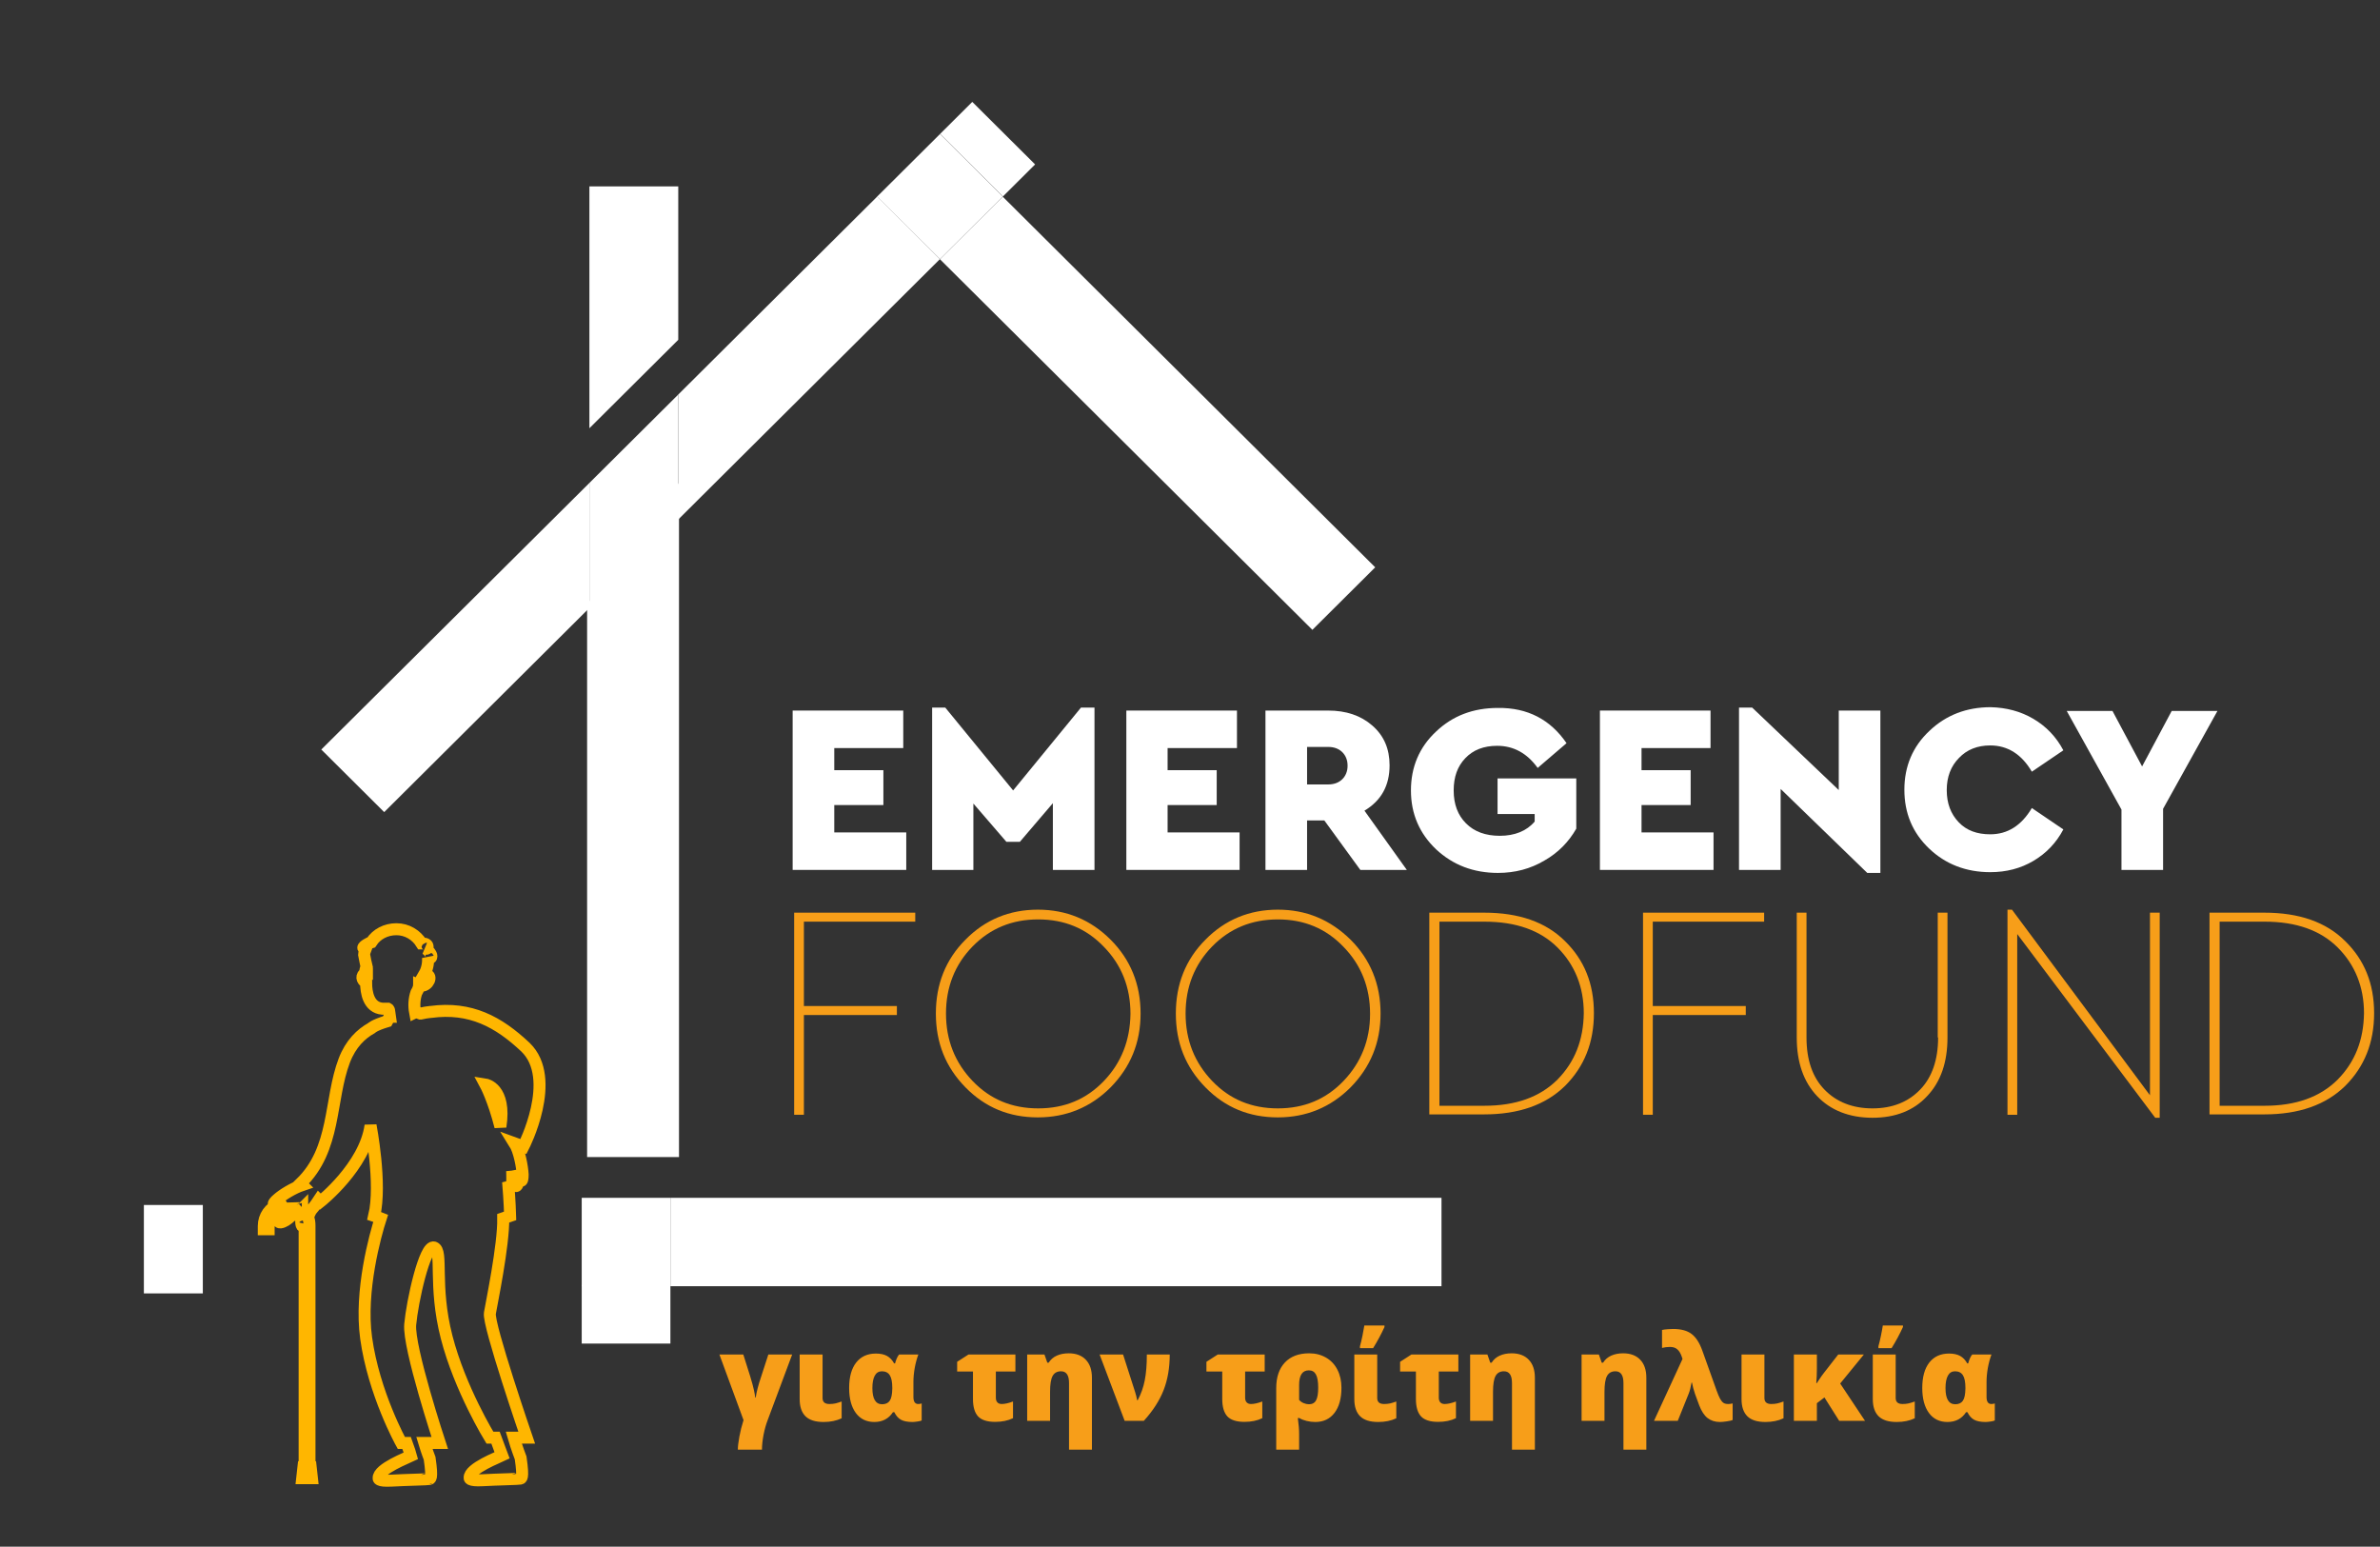
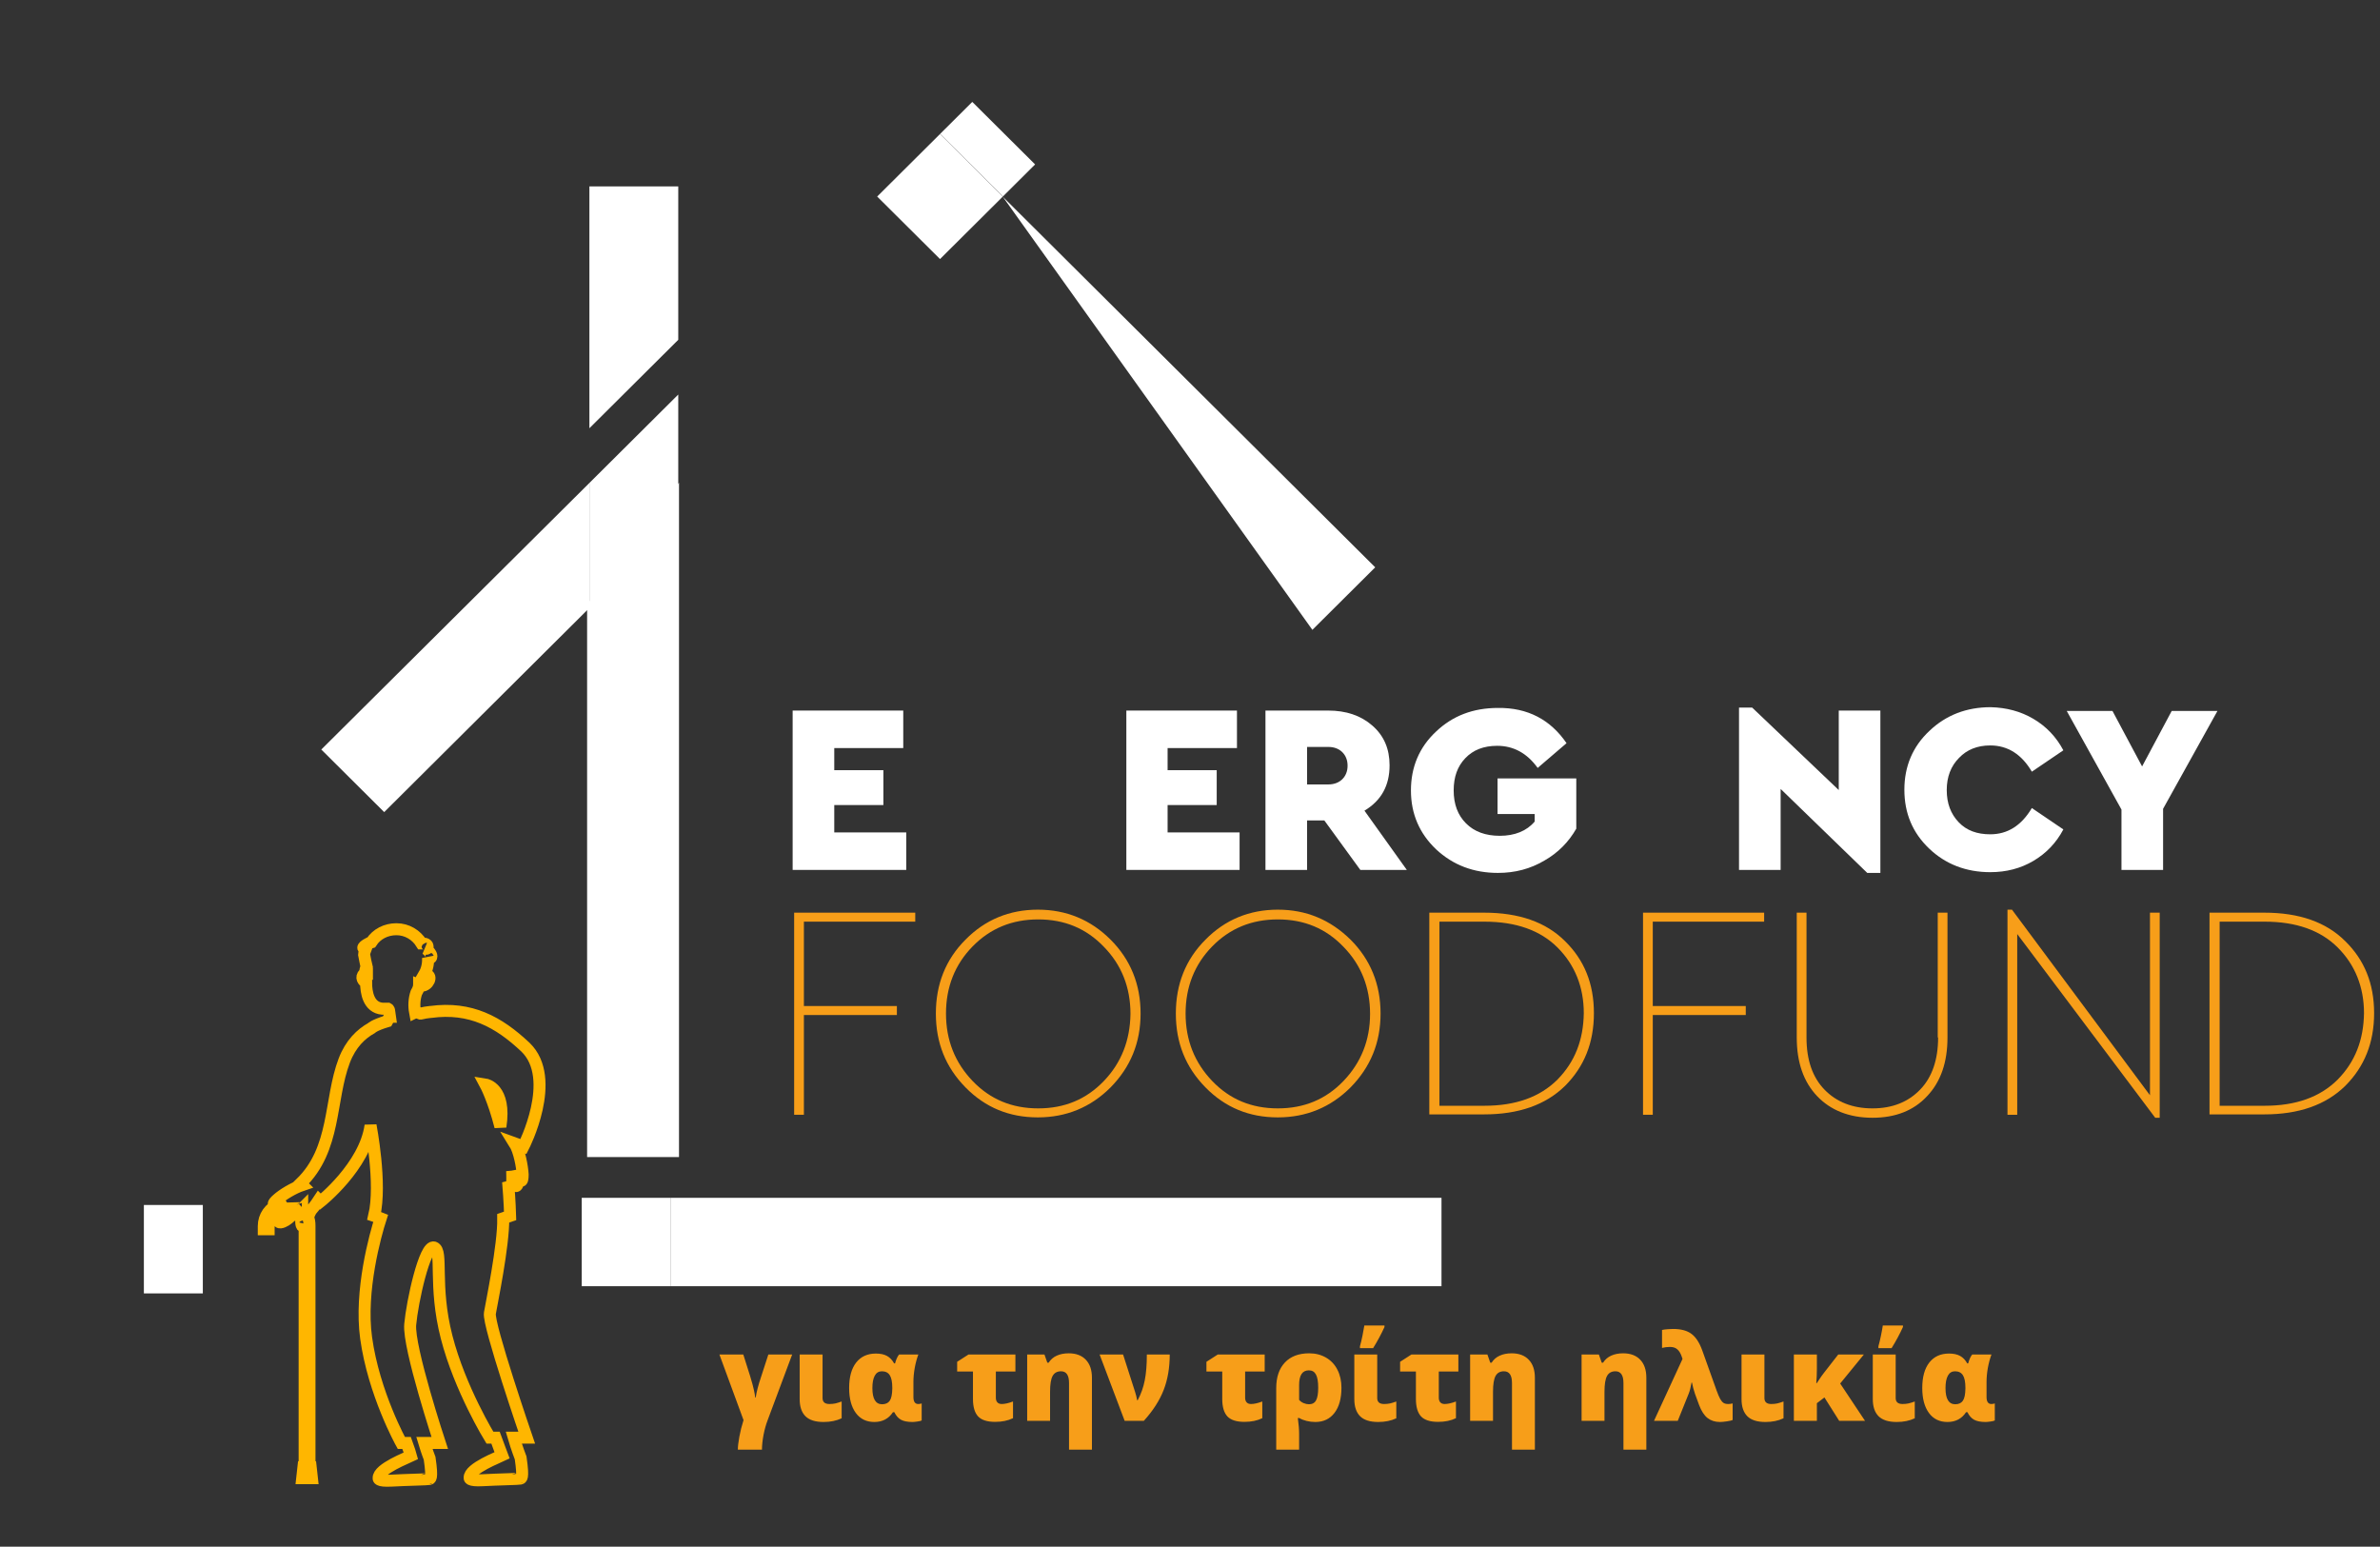
<svg xmlns="http://www.w3.org/2000/svg" width="397" height="258" viewBox="0 0 397 258" fill="none">
  <rect x="0" y="0" width="397" height="258" fill="#333333" stroke="none" />
  <path d="M127.102 241.806H123.078C123.078 241.279 123.163 240.556 123.332 239.638C123.501 238.726 123.732 237.809 124.025 236.884L120.002 225.937H123.986L125.119 229.521C125.432 230.549 125.64 231.311 125.744 231.806C125.855 232.294 125.933 232.734 125.979 233.124H126.057C126.193 232.187 126.49 231.044 126.945 229.697L128.166 225.937H132.141L128.059 236.865C127.779 237.587 127.548 238.411 127.365 239.335C127.189 240.266 127.102 241.09 127.102 241.806ZM137.209 225.937V233.202C137.209 233.866 137.59 234.198 138.352 234.198C138.71 234.198 139.042 234.166 139.348 234.101C139.654 234.029 140.002 233.922 140.393 233.779V236.581C139.527 236.991 138.521 237.197 137.375 237.197C136.008 237.197 135.002 236.878 134.357 236.24C133.713 235.595 133.391 234.641 133.391 233.378V225.937H137.209ZM145.842 237.197C144.527 237.197 143.498 236.695 142.756 235.693C142.014 234.684 141.643 233.294 141.643 231.523C141.643 229.7 142.033 228.287 142.814 227.284C143.602 226.282 144.699 225.781 146.105 225.781C146.861 225.781 147.479 225.914 147.961 226.181C148.443 226.448 148.837 226.861 149.143 227.421H149.299C149.488 226.738 149.715 226.243 149.982 225.937H153.186C152.932 226.62 152.73 227.372 152.58 228.193C152.437 229.013 152.365 229.788 152.365 230.517V233.017C152.365 233.805 152.632 234.198 153.166 234.198C153.374 234.198 153.566 234.166 153.742 234.101V236.943C153.638 237.008 153.404 237.066 153.039 237.118C152.681 237.17 152.408 237.197 152.219 237.197C151.379 237.197 150.731 237.07 150.275 236.816C149.826 236.562 149.462 236.145 149.182 235.566H148.947C148.231 236.653 147.196 237.197 145.842 237.197ZM147.141 234.238C147.72 234.238 148.143 234.045 148.41 233.661C148.684 233.271 148.827 232.584 148.84 231.601V231.503C148.84 230.533 148.7 229.83 148.42 229.394C148.14 228.958 147.701 228.74 147.102 228.74C146.581 228.74 146.187 228.98 145.92 229.462C145.653 229.944 145.52 230.637 145.52 231.542C145.52 233.339 146.06 234.238 147.141 234.238ZM166.115 228.779V233.144C166.115 233.482 166.2 233.743 166.369 233.925C166.538 234.107 166.779 234.198 167.092 234.198C167.606 234.198 168.234 234.059 168.977 233.779V236.562C168.143 236.972 167.15 237.177 165.998 237.177C164.67 237.177 163.719 236.871 163.146 236.259C162.58 235.641 162.297 234.674 162.297 233.359V228.779H159.66V227.157L161.555 225.937H169.377V228.779H166.115ZM178.322 241.806V230.702C178.322 229.394 177.876 228.74 176.984 228.74C176.34 228.74 175.874 228.997 175.588 229.511C175.301 230.025 175.158 230.907 175.158 232.157V237.001H171.34V225.937H174.221L174.699 227.304H174.924C175.249 226.783 175.699 226.392 176.271 226.132C176.851 225.872 177.515 225.741 178.264 225.741C179.488 225.741 180.438 226.096 181.115 226.806C181.799 227.516 182.141 228.515 182.141 229.804V241.806H178.322ZM183.42 225.937H187.336L189.338 232.177C189.488 232.639 189.602 233.101 189.68 233.564H189.777C190.331 232.529 190.721 231.428 190.949 230.263C191.184 229.098 191.301 227.656 191.301 225.937H195.119C195.119 228.15 194.781 230.126 194.104 231.865C193.433 233.596 192.333 235.309 190.803 237.001H187.6L183.42 225.937ZM207.697 228.779V233.144C207.697 233.482 207.782 233.743 207.951 233.925C208.12 234.107 208.361 234.198 208.674 234.198C209.188 234.198 209.816 234.059 210.559 233.779V236.562C209.725 236.972 208.732 237.177 207.58 237.177C206.252 237.177 205.301 236.871 204.729 236.259C204.162 235.641 203.879 234.674 203.879 233.359V228.779H201.242V227.157L203.137 225.937H210.959V228.779H207.697ZM223.762 231.484C223.762 233.274 223.374 234.674 222.6 235.683C221.825 236.692 220.76 237.197 219.406 237.197C218.911 237.197 218.426 237.138 217.951 237.021C217.476 236.904 217.072 236.744 216.74 236.542H216.486C216.63 237.571 216.701 238.437 216.701 239.14V241.806H212.883V231.542C212.883 229.719 213.365 228.297 214.328 227.275C215.292 226.253 216.643 225.741 218.381 225.741C219.429 225.741 220.363 225.979 221.184 226.454C222.01 226.93 222.645 227.603 223.088 228.476C223.537 229.348 223.762 230.351 223.762 231.484ZM218.322 228.583C217.242 228.583 216.701 229.397 216.701 231.025V233.505C216.903 233.746 217.157 233.928 217.463 234.052C217.769 234.176 218.062 234.238 218.342 234.238C218.895 234.238 219.289 234.023 219.523 233.593C219.764 233.163 219.885 232.46 219.885 231.484C219.885 230.462 219.758 229.723 219.504 229.267C219.257 228.811 218.863 228.583 218.322 228.583ZM229.729 225.937V233.202C229.729 233.866 230.109 234.198 230.871 234.198C231.229 234.198 231.561 234.166 231.867 234.101C232.173 234.029 232.521 233.922 232.912 233.779V236.581C232.046 236.991 231.04 237.197 229.895 237.197C228.527 237.197 227.521 236.878 226.877 236.24C226.232 235.595 225.91 234.641 225.91 233.378V225.937H229.729ZM226.848 224.56C226.978 224.117 227.118 223.534 227.268 222.812C227.417 222.083 227.521 221.513 227.58 221.103H230.939V221.357C230.406 222.529 229.774 223.704 229.045 224.882H226.848V224.56ZM240.002 228.779V233.144C240.002 233.482 240.087 233.743 240.256 233.925C240.425 234.107 240.666 234.198 240.979 234.198C241.493 234.198 242.121 234.059 242.863 233.779V236.562C242.03 236.972 241.037 237.177 239.885 237.177C238.557 237.177 237.606 236.871 237.033 236.259C236.467 235.641 236.184 234.674 236.184 233.359V228.779H233.547V227.157L235.441 225.937H243.264V228.779H240.002ZM252.209 241.806V230.702C252.209 229.394 251.763 228.74 250.871 228.74C250.227 228.74 249.761 228.997 249.475 229.511C249.188 230.025 249.045 230.907 249.045 232.157V237.001H245.227V225.937H248.107L248.586 227.304H248.811C249.136 226.783 249.585 226.392 250.158 226.132C250.738 225.872 251.402 225.741 252.15 225.741C253.374 225.741 254.325 226.096 255.002 226.806C255.686 227.516 256.027 228.515 256.027 229.804V241.806H252.209ZM270.803 241.806V230.702C270.803 229.394 270.357 228.74 269.465 228.74C268.82 228.74 268.355 228.997 268.068 229.511C267.782 230.025 267.639 230.907 267.639 232.157V237.001H263.82V225.937H266.701L267.18 227.304H267.404C267.73 226.783 268.179 226.392 268.752 226.132C269.331 225.872 269.995 225.741 270.744 225.741C271.968 225.741 272.919 226.096 273.596 226.806C274.279 227.516 274.621 228.515 274.621 229.804V241.806H270.803ZM275.9 237.001L280.656 226.679L280.52 226.279C280.337 225.745 280.093 225.344 279.787 225.077C279.488 224.81 279.077 224.677 278.557 224.677C278.12 224.677 277.681 224.732 277.238 224.843V221.845C277.499 221.786 277.818 221.744 278.195 221.718C278.573 221.692 278.869 221.679 279.084 221.679C280.399 221.679 281.421 221.952 282.15 222.499C282.88 223.04 283.482 223.967 283.957 225.282L286.359 232.001C286.574 232.587 286.766 233.036 286.936 233.349C287.111 233.655 287.294 233.873 287.482 234.003C287.671 234.133 287.938 234.198 288.283 234.198C288.524 234.198 288.768 234.166 289.016 234.101V236.865C288.866 236.943 288.547 237.017 288.059 237.089C287.577 237.161 287.189 237.197 286.896 237.197C286.089 237.197 285.402 236.978 284.836 236.542C284.276 236.106 283.804 235.38 283.42 234.365L282.736 232.499C282.502 231.809 282.336 231.184 282.238 230.624H282.16C282.03 231.399 281.87 232.017 281.682 232.48L279.865 237.001H275.9ZM294.318 225.937V233.202C294.318 233.866 294.699 234.198 295.461 234.198C295.819 234.198 296.151 234.166 296.457 234.101C296.763 234.029 297.111 233.922 297.502 233.779V236.581C296.636 236.991 295.63 237.197 294.484 237.197C293.117 237.197 292.111 236.878 291.467 236.24C290.822 235.595 290.5 234.641 290.5 233.378V225.937H294.318ZM306.955 230.781L311.096 237.001H306.789L304.328 233.105L303.068 234.062V237.001H299.23V225.937H303.068V228.339C303.068 229.101 303.036 229.895 302.971 230.722H303.049C303.173 230.553 303.332 230.315 303.527 230.009C303.723 229.703 303.957 229.374 304.23 229.023L306.633 225.937H310.91L306.955 230.781ZM316.213 225.937V233.202C316.213 233.866 316.594 234.198 317.355 234.198C317.714 234.198 318.046 234.166 318.352 234.101C318.658 234.029 319.006 233.922 319.396 233.779V236.581C318.531 236.991 317.525 237.197 316.379 237.197C315.012 237.197 314.006 236.878 313.361 236.24C312.717 235.595 312.395 234.641 312.395 233.378V225.937H316.213ZM313.332 224.56C313.462 224.117 313.602 223.534 313.752 222.812C313.902 222.083 314.006 221.513 314.064 221.103H317.424V221.357C316.89 222.529 316.258 223.704 315.529 224.882H313.332V224.56ZM324.846 237.197C323.531 237.197 322.502 236.695 321.76 235.693C321.018 234.684 320.646 233.294 320.646 231.523C320.646 229.7 321.037 228.287 321.818 227.284C322.606 226.282 323.703 225.781 325.109 225.781C325.865 225.781 326.483 225.914 326.965 226.181C327.447 226.448 327.84 226.861 328.146 227.421H328.303C328.492 226.738 328.719 226.243 328.986 225.937H332.189C331.936 226.62 331.734 227.372 331.584 228.193C331.441 229.013 331.369 229.788 331.369 230.517V233.017C331.369 233.805 331.636 234.198 332.17 234.198C332.378 234.198 332.57 234.166 332.746 234.101V236.943C332.642 237.008 332.408 237.066 332.043 237.118C331.685 237.17 331.411 237.197 331.223 237.197C330.383 237.197 329.735 237.07 329.279 236.816C328.83 236.562 328.465 236.145 328.186 235.566H327.951C327.235 236.653 326.2 237.197 324.846 237.197ZM326.145 234.238C326.724 234.238 327.147 234.045 327.414 233.661C327.688 233.271 327.831 232.584 327.844 231.601V231.503C327.844 230.533 327.704 229.83 327.424 229.394C327.144 228.958 326.704 228.74 326.105 228.74C325.585 228.74 325.191 228.98 324.924 229.462C324.657 229.944 324.523 230.637 324.523 231.542C324.523 233.339 325.064 234.238 326.145 234.238Z" fill="#F79E19" />
  <path d="M240.451 199.805H111.828V214.548H240.451V199.805Z" fill="white" />
  <path d="M111.827 199.805H97.035V214.548H111.827V199.805Z" fill="white" />
-   <path d="M111.827 214.338H97.035V224.117H111.827V214.338Z" fill="white" />
  <path d="M150.669 124.782H139.161V128.472H147.354V134.288H139.161V138.854H151.17V145.108H132.219V118.527H150.669V124.782Z" fill="white" />
-   <path d="M182.568 118.027V145.108H175.626V133.975L170.122 140.417H167.87L162.366 134.038V145.108H155.486V118.027H157.675L168.996 131.849L180.316 118.027H182.568Z" fill="white" />
  <path d="M206.333 124.782H194.763V128.472H202.956V134.288H194.763V138.854H206.771V145.108H187.883V118.527H206.333V124.782Z" fill="white" />
  <path d="M226.912 145.108L220.907 136.853H218.03V145.108H211.088V118.527H221.533C224.535 118.527 226.974 119.34 228.913 121.029C230.852 122.718 231.79 124.907 231.79 127.659C231.79 131.036 230.414 133.538 227.6 135.226L234.667 145.108H226.912ZM218.03 130.848H221.595C222.533 130.848 223.347 130.536 223.909 129.973C224.472 129.41 224.785 128.659 224.785 127.721C224.785 126.783 224.472 126.032 223.909 125.469C223.347 124.907 222.533 124.594 221.595 124.594H218.03V130.848Z" fill="white" />
  <path d="M261.309 123.968L256.493 128.096C254.742 125.657 252.491 124.406 249.739 124.406C247.487 124.406 245.736 125.094 244.422 126.47C243.109 127.846 242.484 129.597 242.484 131.849C242.484 134.163 243.172 135.977 244.548 137.353C245.923 138.729 247.8 139.417 250.176 139.417C252.678 139.417 254.68 138.604 255.993 137.04V135.789H249.801V129.847H262.935V138.228C261.685 140.417 259.933 142.231 257.619 143.545C255.305 144.92 252.741 145.608 249.864 145.608C245.798 145.608 242.358 144.295 239.544 141.668C236.792 139.041 235.354 135.789 235.354 131.849C235.354 127.971 236.729 124.656 239.544 122.029C242.296 119.402 245.736 118.089 249.864 118.089C254.805 118.027 258.62 120.028 261.309 123.968Z" fill="white" />
-   <path d="M285.327 124.782H273.819V128.472H282.013V134.288H273.819V138.854H285.828V145.108H266.877V118.527H285.327V124.782Z" fill="white" />
  <path d="M313.659 118.527V145.609H311.47L297.022 131.599V145.108H290.08V118.027H292.269L306.717 131.786V118.527H313.659Z" fill="white" />
  <path d="M339.177 119.903C341.304 121.154 342.992 122.905 344.181 125.157L338.927 128.722C337.238 125.845 334.924 124.344 331.985 124.344C329.858 124.344 328.107 125.032 326.794 126.408C325.418 127.784 324.73 129.597 324.73 131.786C324.73 134.038 325.418 135.789 326.731 137.165C328.044 138.541 329.796 139.167 331.985 139.167C334.862 139.167 337.176 137.728 338.927 134.788L344.181 138.353C342.992 140.605 341.304 142.356 339.177 143.607C337.051 144.858 334.674 145.484 331.985 145.484C327.982 145.484 324.542 144.17 321.79 141.543C319.038 138.916 317.662 135.664 317.662 131.724C317.662 127.846 319.038 124.531 321.853 121.904C324.605 119.278 328.044 117.964 332.047 117.964C334.674 118.027 337.051 118.652 339.177 119.903Z" fill="white" />
  <path d="M360.818 134.914V145.108H353.876V135.039L344.744 118.59H352.375L357.316 127.846L362.256 118.59H369.887L360.818 134.914Z" fill="white" />
  <path d="M132.469 185.95H134.095V169.313H149.606V167.812H134.095V153.739H152.67V152.238H132.469V185.95Z" fill="#F79E19" />
  <path d="M173.121 151.738C168.368 151.738 164.303 153.427 161.05 156.742C157.736 160.056 156.109 164.184 156.109 169.063C156.109 173.941 157.736 178.007 161.05 181.384C164.365 184.761 168.368 186.387 173.121 186.387C177.875 186.387 181.94 184.699 185.255 181.384C188.57 178.007 190.258 173.941 190.258 169.063C190.258 164.184 188.57 160.056 185.255 156.742C181.94 153.427 177.875 151.738 173.121 151.738ZM184.129 180.321C181.19 183.385 177.562 184.886 173.184 184.886C168.806 184.886 165.178 183.385 162.239 180.321C159.299 177.256 157.798 173.503 157.798 169.063C157.798 164.622 159.299 160.869 162.239 157.867C165.178 154.865 168.806 153.364 173.184 153.364C177.562 153.364 181.19 154.865 184.129 157.93C187.069 160.932 188.57 164.685 188.57 169.125C188.507 173.503 187.069 177.256 184.129 180.321Z" fill="#F79E19" />
  <path d="M213.151 151.738C208.397 151.738 204.332 153.427 201.08 156.742C197.765 160.056 196.139 164.184 196.139 169.063C196.139 173.941 197.765 178.007 201.08 181.384C204.394 184.761 208.397 186.387 213.151 186.387C217.904 186.387 221.969 184.699 225.284 181.384C228.599 178.007 230.288 173.941 230.288 169.063C230.288 164.184 228.599 160.056 225.284 156.742C221.907 153.427 217.904 151.738 213.151 151.738ZM224.096 180.321C221.156 183.385 217.529 184.886 213.151 184.886C208.773 184.886 205.145 183.385 202.205 180.321C199.266 177.256 197.765 173.503 197.765 169.063C197.765 164.622 199.266 160.869 202.205 157.867C205.145 154.865 208.773 153.364 213.151 153.364C217.529 153.364 221.156 154.865 224.096 157.93C227.035 160.932 228.537 164.685 228.537 169.125C228.537 173.503 227.035 177.256 224.096 180.321Z" fill="#F79E19" />
  <path d="M247.549 152.238H238.418V185.887H247.549C253.303 185.887 257.807 184.323 261.059 181.134C264.249 177.944 265.875 173.941 265.875 169C265.875 164.059 264.249 160.119 261.059 156.992C257.869 153.802 253.366 152.238 247.549 152.238ZM259.808 180.07C256.868 183.01 252.803 184.448 247.612 184.448H240.107V153.739H247.612C252.866 153.739 256.931 155.178 259.808 158.055C262.685 160.932 264.186 164.622 264.186 169C264.124 173.503 262.685 177.131 259.808 180.07Z" fill="#F79E19" />
  <path d="M377.694 152.238H368.562V185.887H377.694C383.448 185.887 387.951 184.323 391.203 181.134C394.393 177.944 396.019 173.941 396.019 169C396.019 164.059 394.393 160.119 391.203 156.992C388.014 153.802 383.511 152.238 377.694 152.238ZM389.953 180.07C387.013 183.01 382.948 184.448 377.756 184.448H370.251V153.739H377.756C383.01 153.739 387.076 155.178 389.953 158.055C392.83 160.932 394.331 164.622 394.331 169C394.268 173.503 392.83 177.131 389.953 180.07Z" fill="#F79E19" />
  <path d="M274.068 185.95H275.695V169.313H291.205V167.812H275.695V153.739H294.27V152.238H274.068V185.95Z" fill="#F79E19" />
  <path d="M323.29 173.065C323.29 176.756 322.289 179.695 320.288 181.759C318.287 183.823 315.66 184.886 312.345 184.886C309.03 184.886 306.341 183.823 304.339 181.759C302.338 179.695 301.337 176.818 301.337 173.065V152.238H299.711V173.065C299.711 177.193 300.837 180.446 303.088 182.822C305.34 185.199 308.467 186.45 312.345 186.45C316.16 186.45 319.225 185.262 321.476 182.822C323.728 180.446 324.854 177.193 324.854 173.065V152.238H323.228V173.065H323.29Z" fill="#F79E19" />
  <path d="M358.628 182.697L335.612 151.738H334.861V185.95H336.487V155.803L359.504 186.45H360.254V152.238H358.628V182.697Z" fill="#F79E19" />
  <path d="M113.138 31.093H98.316V71.433L113.138 56.684V31.093Z" fill="white" />
  <path d="M97.934 100.802V193.001H113.262V80.514L97.934 100.802Z" fill="white" />
  <path d="M53.594 125.025L64.086 135.466L98.316 101.405V80.56L53.594 125.025Z" fill="white" />
-   <path d="M156.795 43.213L146.339 32.772L113.137 65.811V86.656L156.795 43.213Z" fill="white" />
  <path d="M162.182 16.998L156.812 22.342L167.293 32.771L172.663 27.427L162.182 16.998Z" fill="white" />
  <path d="M113.138 65.811L98.316 80.56V101.405L113.138 86.656V65.811Z" fill="white" />
-   <path d="M167.264 32.808L156.783 43.237L218.914 105.061L229.394 94.633L167.264 32.808Z" fill="white" />
+   <path d="M167.264 32.808L218.914 105.061L229.394 94.633L167.264 32.808Z" fill="white" />
  <path d="M156.801 22.355L146.32 32.784L156.801 43.213L167.281 32.784L156.801 22.355Z" fill="white" />
  <path d="M33.832 201H24V215.749H33.832V201Z" fill="white" />
  <path fill-rule="evenodd" clip-rule="evenodd" d="M87.318 191.25L85.834 190.709C86.643 191.994 87.116 194.632 87.183 195.917C87.183 197.202 86.913 196.999 86.846 196.864C86.711 196.661 86.373 195.105 86.373 195.105C86.373 195.105 86.508 195.984 86.441 196.864C86.373 197.743 86.171 197.946 85.969 197.81C85.766 197.675 85.429 195.308 85.429 195.308C85.429 195.308 85.564 198.149 85.226 198.013C85.091 197.946 84.957 197.608 84.754 197.134C85.024 200.245 85.091 202.815 85.091 202.815C84.687 202.95 84.349 203.086 83.944 203.221C84.012 207.752 81.988 217.423 81.718 219.047C81.38 220.94 87.858 239.809 87.858 239.809H85.699C86.171 241.433 86.846 243.191 86.846 243.191C87.385 246.843 86.913 246.573 86.778 246.64C86.711 246.708 82.932 246.775 80.503 246.911C78.074 247.046 78.344 246.505 78.344 246.505C78.209 244.949 83.337 242.988 83.742 242.785C83.607 242.447 83.135 241.027 82.662 239.809H81.718C81.718 239.809 76.725 231.694 74.498 223.037C72.271 214.38 73.958 208.631 72.406 208.09C70.855 207.549 68.763 217.153 68.425 220.94C68.088 224.728 73.351 240.689 73.351 240.689H70.787C71.192 242.041 71.664 243.259 71.664 243.259C72.204 246.911 71.732 246.64 71.597 246.708C71.529 246.775 67.751 246.843 65.322 246.978C62.893 247.114 63.163 246.572 63.163 246.572C63.028 245.017 68.156 243.056 68.56 242.853C68.493 242.582 68.156 241.635 67.818 240.689H66.941C66.941 240.689 62.353 232.438 61.071 223.172C59.991 215.327 62.623 205.926 63.5 203.221C62.825 202.95 62.42 202.815 62.42 202.815C63.702 197.472 61.813 187.733 61.813 187.733C60.868 194.564 53.446 200.448 53.446 200.448L53.176 200.178C52.907 200.583 52.569 201.124 51.962 201.801C51.76 202.071 51.557 202.545 51.355 203.018C51.557 203.424 51.624 203.897 51.624 204.438V244.746H51.827L52.029 246.572H50.41L50.612 244.746H50.815V204.506C50.815 204.438 50.815 204.371 50.815 204.371C50.747 204.506 50.612 204.641 50.477 204.574C50.208 204.506 50.208 203.559 50.275 202.748C50.073 202.477 49.87 202.274 49.668 202.071C49.06 202.477 48.318 203.018 48.048 203.289C47.644 203.627 46.766 204.1 46.496 203.83C46.227 203.559 48.318 202.004 48.318 202.004C48.318 202.004 46.429 203.153 46.159 202.95C45.957 202.815 46.766 202.071 47.374 201.53C47.239 201.53 47.171 201.598 47.036 201.598C46.564 201.868 46.024 202.207 45.889 202.207C45.215 202.748 44.81 203.627 44.81 204.506V205.047H44V204.506C44 202.883 45.012 201.463 46.496 200.922C47.036 200.448 47.509 200.11 47.509 200.11C47.509 200.11 46.092 200.922 45.889 200.989C45.687 200.989 45.349 200.854 46.294 200.042C47.104 199.298 48.993 198.149 50.41 197.675L50.14 197.405C56.078 191.656 54.931 183.473 57.427 176.912C58.507 174.072 60.261 172.449 61.948 171.502C61.948 171.502 62.353 171.029 64.579 170.352L64.984 169.608H65.052L64.917 168.661C64.917 168.526 64.849 168.323 64.714 168.256C64.445 168.256 64.107 168.256 63.77 168.256C61.476 168.053 61.071 165.55 61.071 163.927C60.599 163.657 60.126 163.048 60.733 162.439C60.801 162.372 60.868 162.372 60.936 162.372C60.936 162.304 60.936 162.237 60.936 162.169C60.936 161.831 61.003 161.56 61.138 161.29C61.071 161.087 60.801 159.464 60.733 159.193C60.733 158.99 60.936 158.449 60.936 158.449C60.936 158.449 60.733 158.449 60.599 158.111C60.531 157.841 61.678 157.232 61.948 157.164C62.825 155.812 64.377 155 66.131 155C67.886 155 69.438 155.947 70.315 157.367C70.517 157.367 70.72 157.367 70.922 157.435C71.124 157.502 71.327 157.638 71.327 157.908C71.327 158.179 71.259 158.314 70.989 158.246C71.327 158.449 71.597 158.72 71.799 159.058C71.934 159.261 72.002 159.464 71.934 159.667C71.867 159.869 71.462 159.937 71.394 159.734C71.462 160.681 71.259 161.695 70.787 162.507C70.989 162.507 71.259 162.575 71.462 162.71C72.069 163.251 71.057 164.807 69.91 164.333V164.401C69.91 164.468 69.842 164.536 69.842 164.671C69.775 165.009 69.64 165.28 69.438 165.618C69.1 166.633 69.033 167.782 69.235 168.864L69.37 168.797L70.112 169.067C70.18 169.067 70.18 169.067 70.18 169.067C70.72 168.932 71.259 168.864 71.799 168.797H71.867C78.479 167.918 83.135 170.42 87.655 174.681C93.121 179.956 87.318 191.25 87.318 191.25ZM50.343 201.665C50.343 201.665 50.41 201.665 50.343 201.665C50.41 201.665 50.41 201.598 50.41 201.598C50.41 201.598 50.41 201.598 50.343 201.665ZM61.071 162.169C61.071 162.237 61.071 162.304 61.071 162.372C61.138 162.372 61.138 162.439 61.206 162.439C61.206 162.101 61.206 161.763 61.206 161.493C61.138 161.763 61.071 161.966 61.071 162.169ZM80.975 180.903C80.975 180.903 82.325 183.405 83.472 187.936C84.484 181.444 80.975 180.903 80.975 180.903Z" stroke="#FFB600" stroke-width="2" />
</svg>